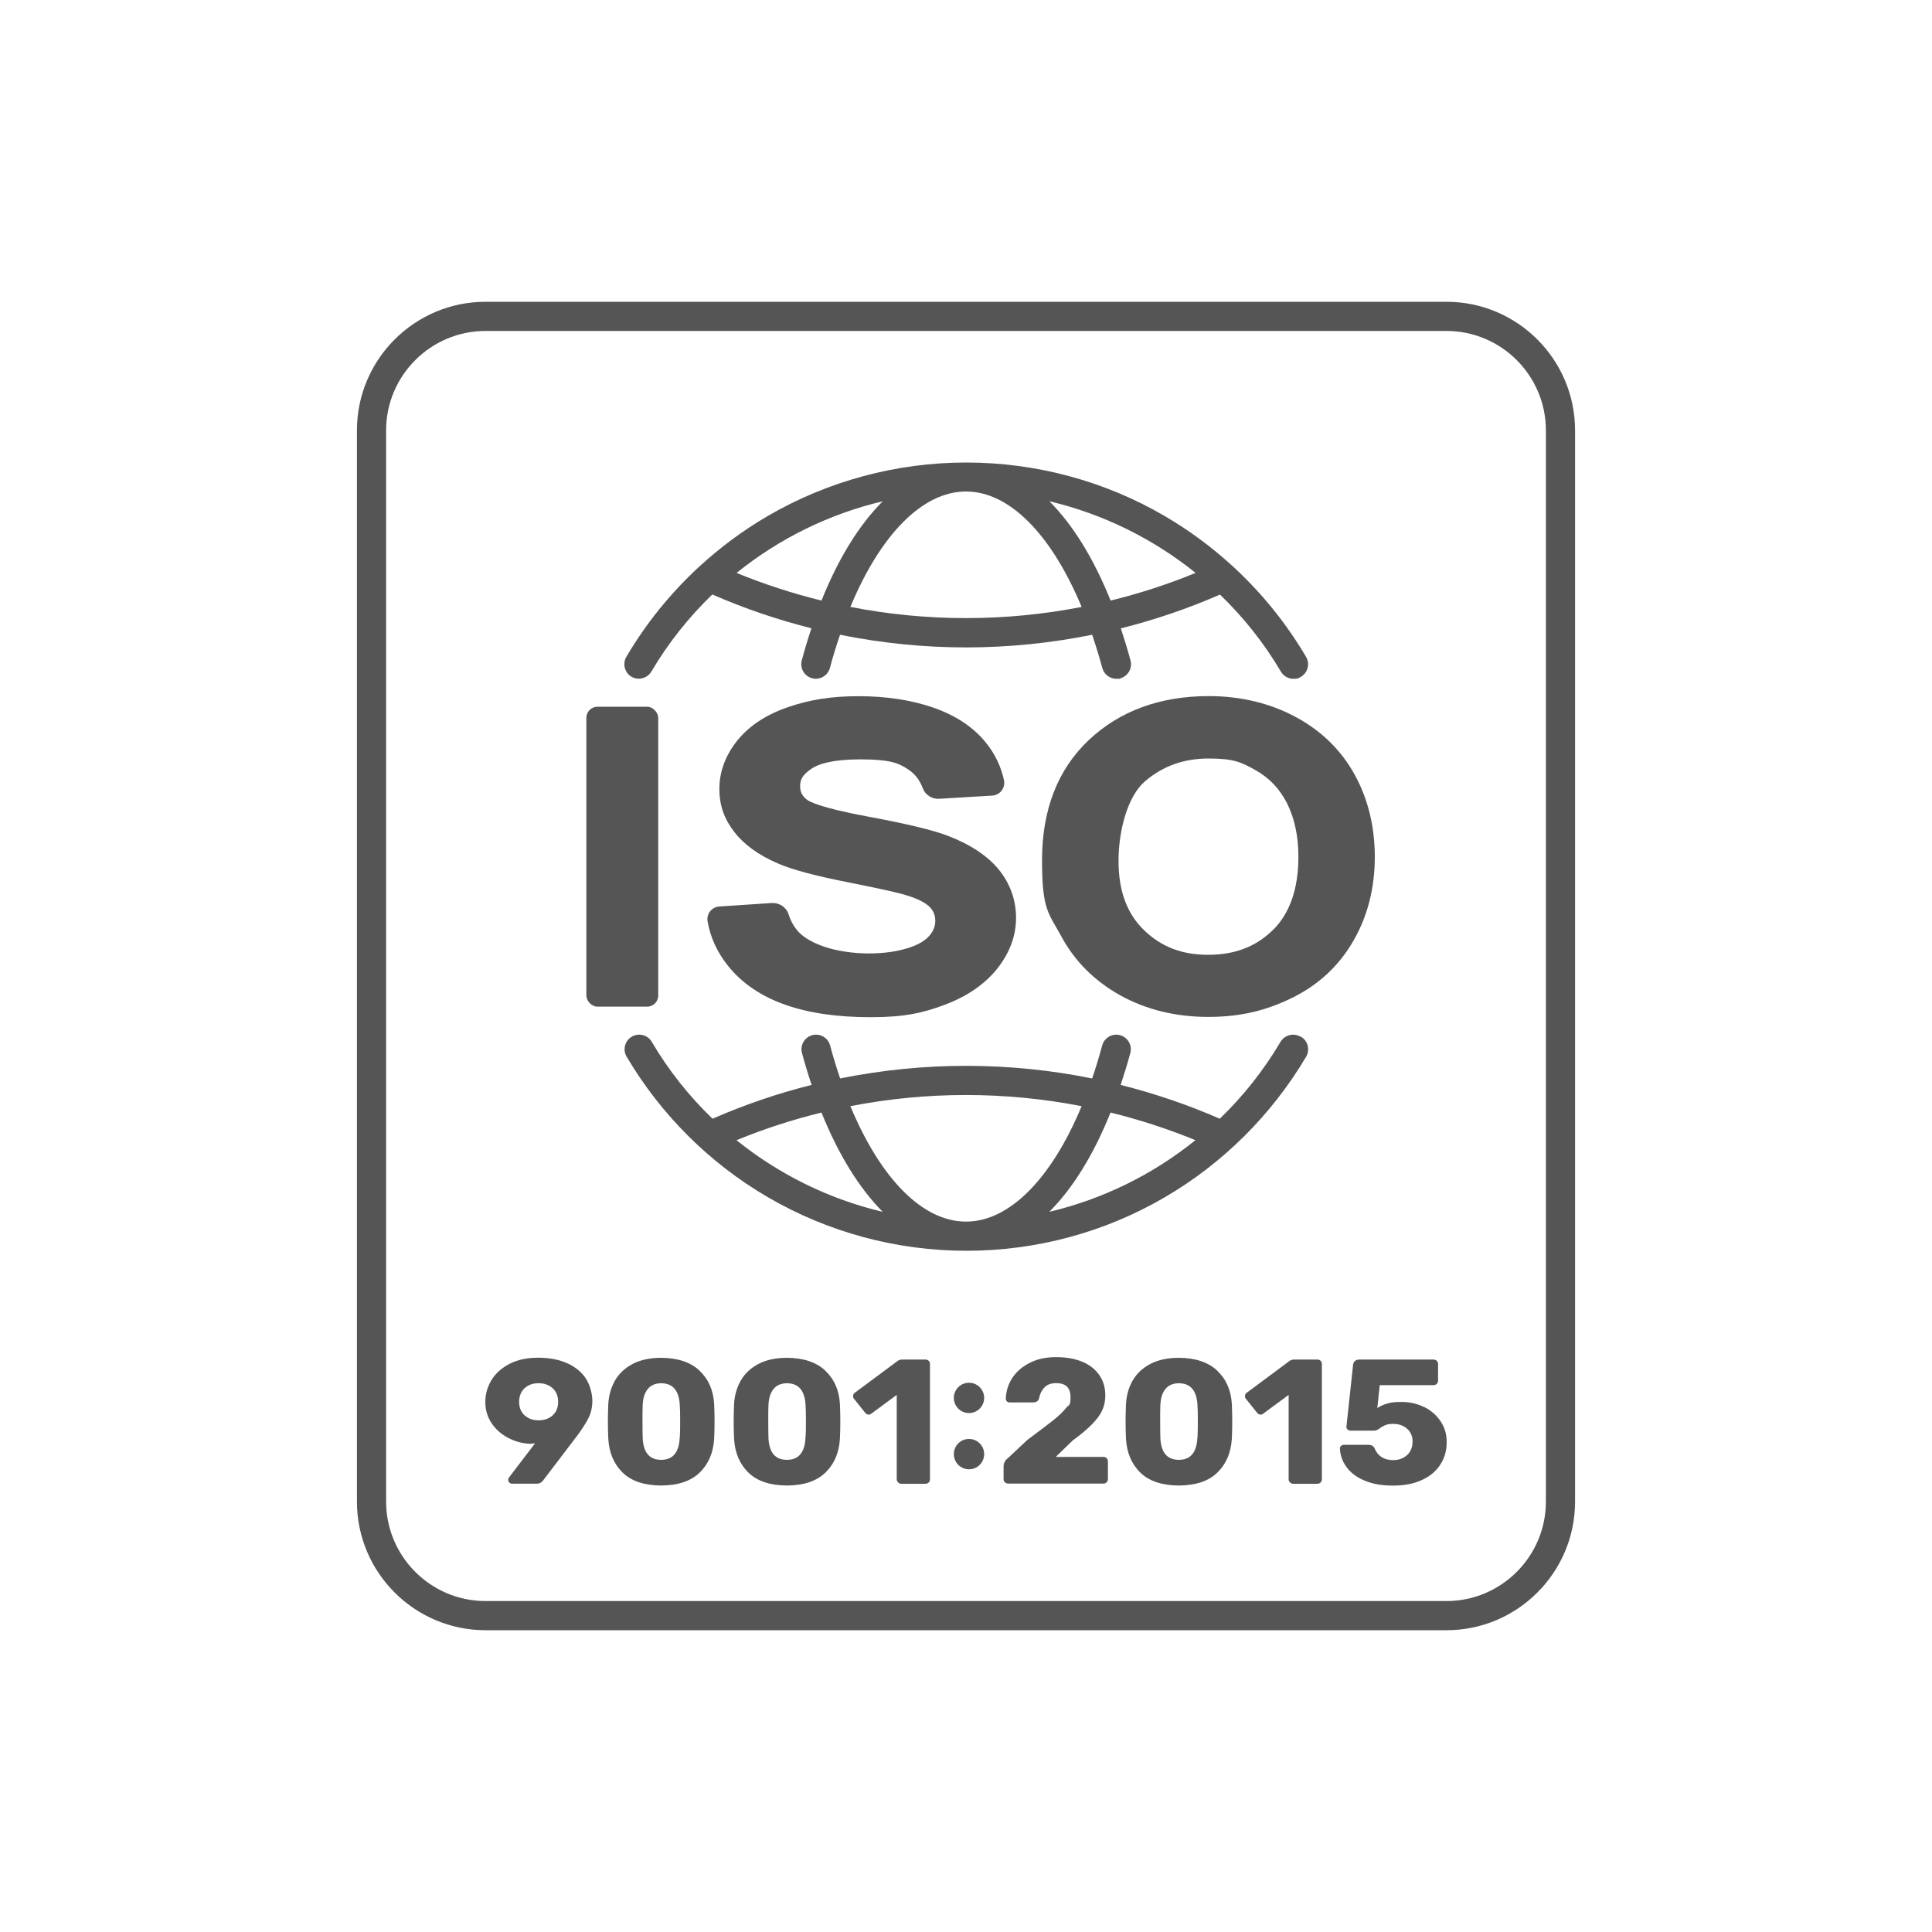
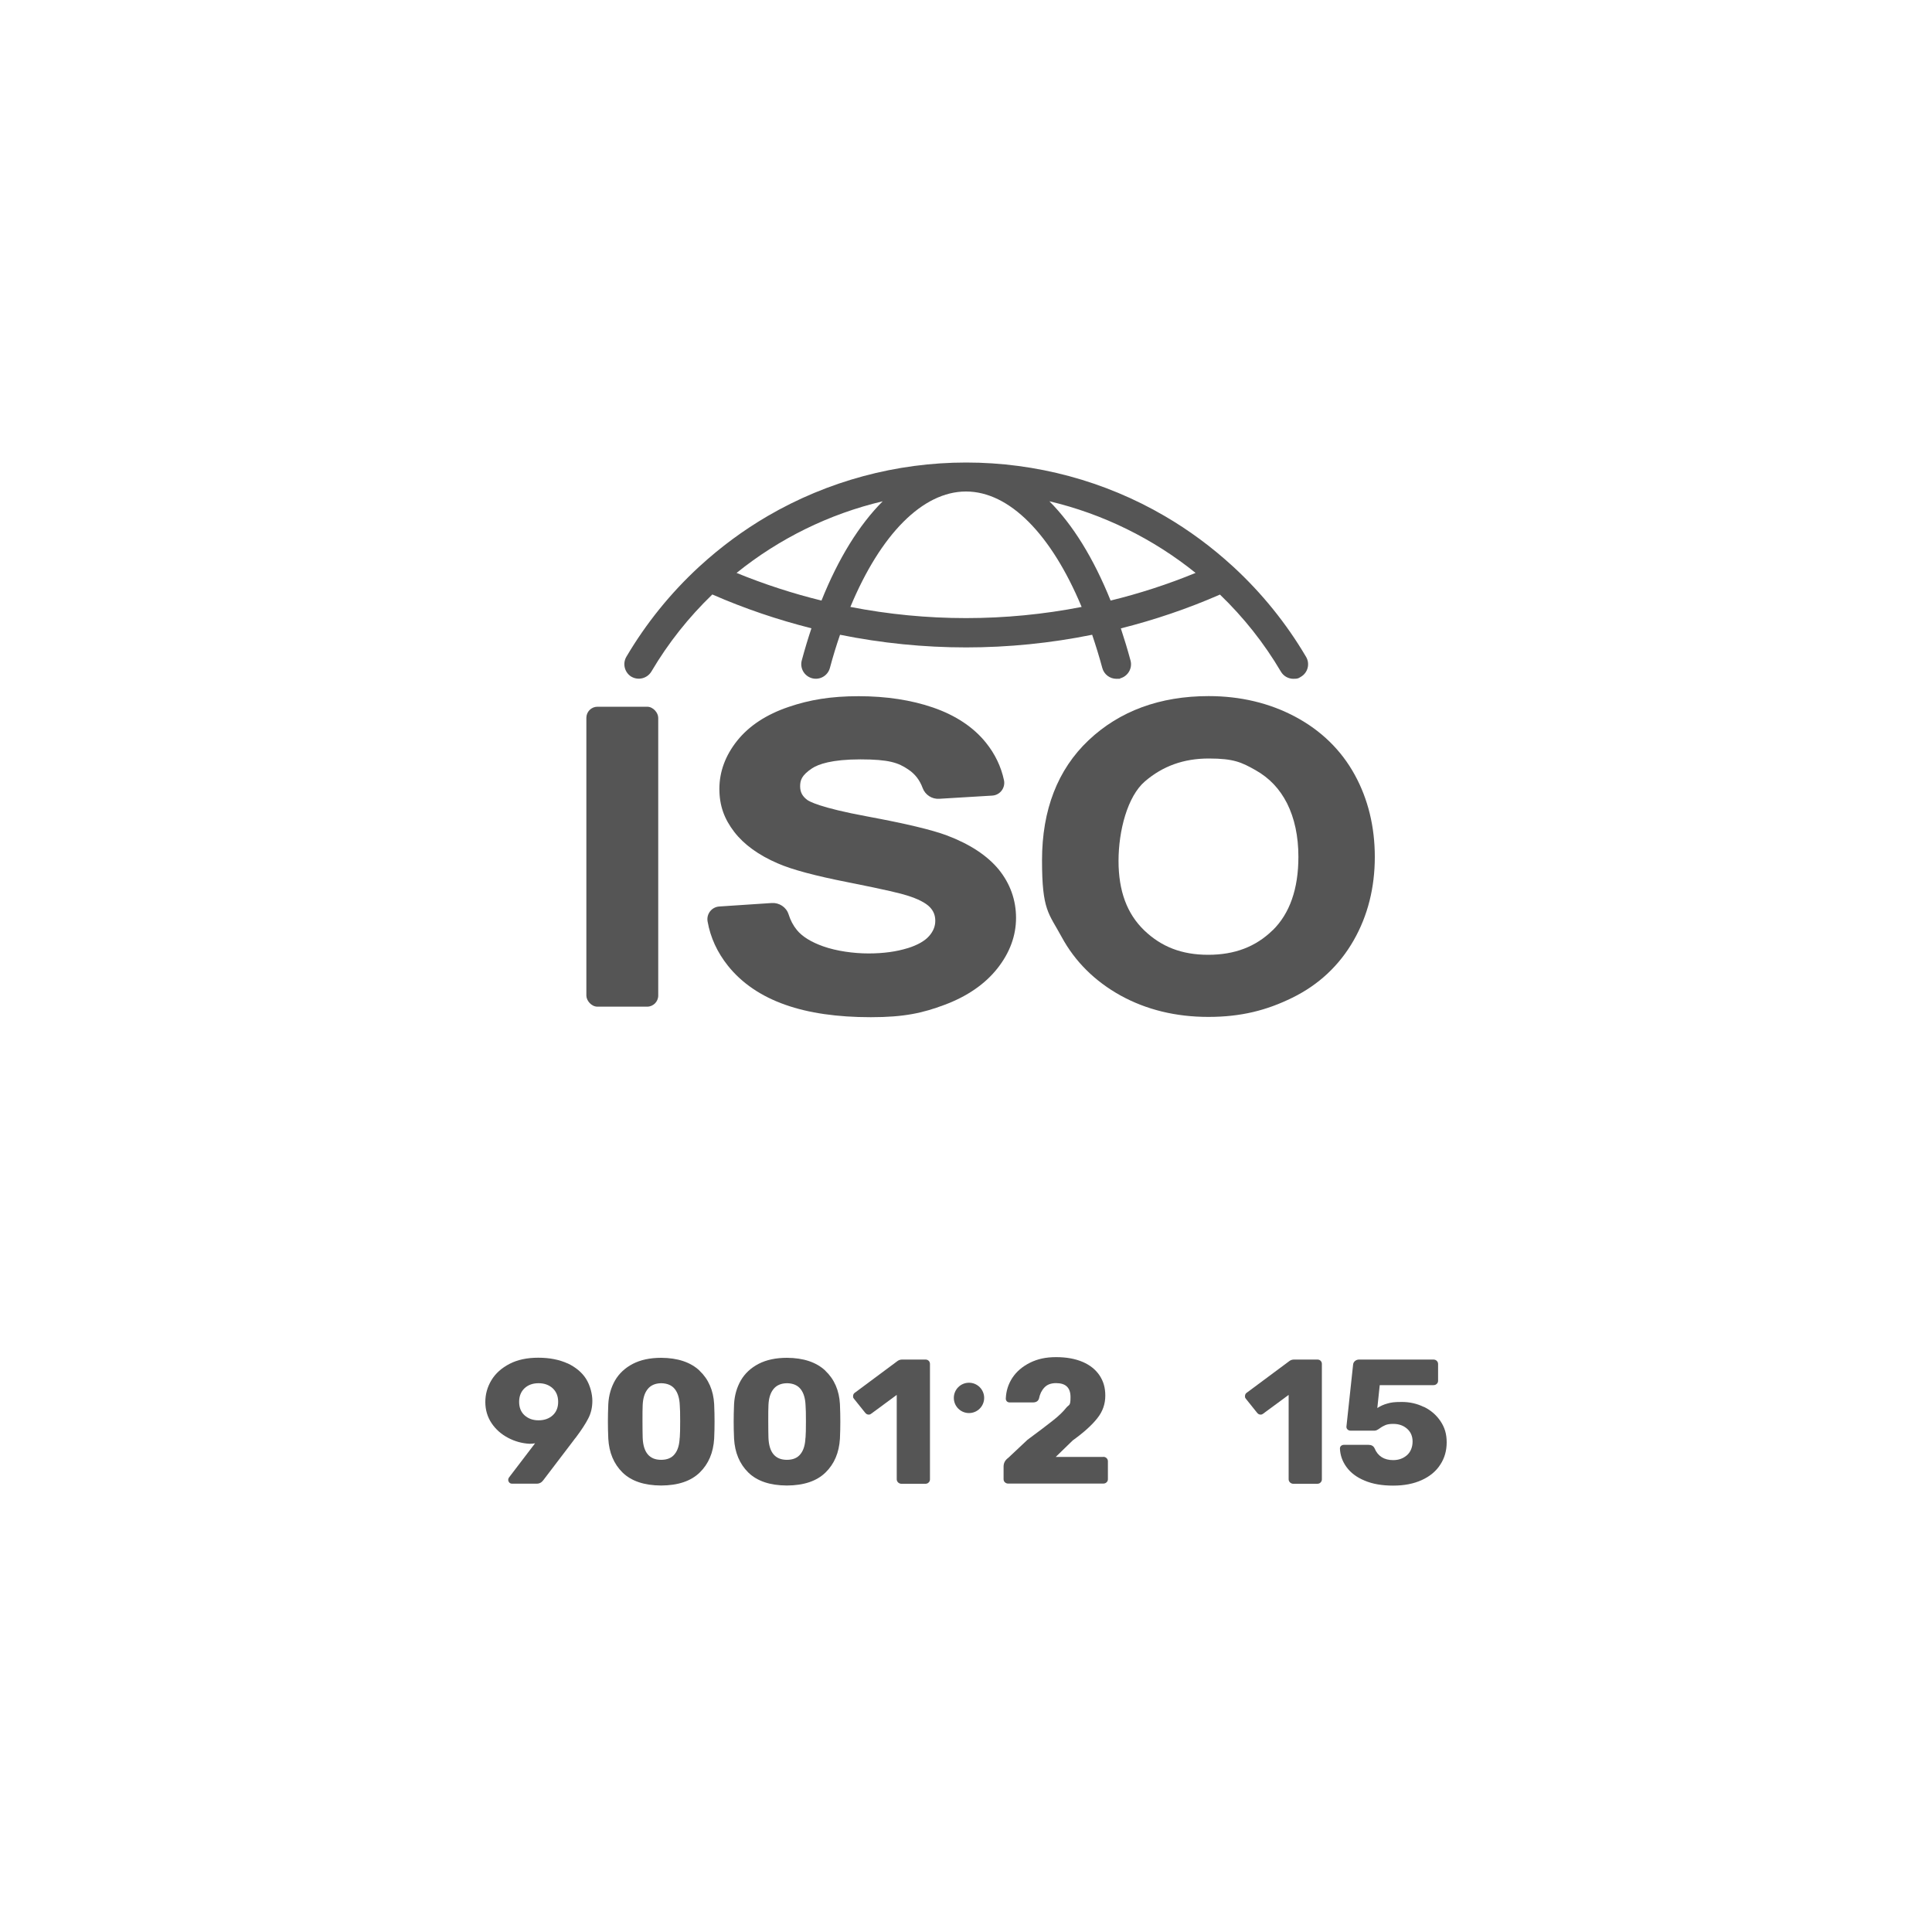
<svg xmlns="http://www.w3.org/2000/svg" id="_x2014_ÎÓÈ_x5F_1" viewBox="0 0 2000 2000">
  <defs>
    <style> .st0 { fill: #555; } </style>
  </defs>
-   <path class="st0" d="M1497.4,312.4H502.6c-73.4,0-133.1,59.7-133.1,133.1v1109c0,73.4,59.7,133.1,133.1,133.1h994.8c73.4,0,133.1-59.7,133.1-133.1V445.5c0-73.4-59.7-133.1-133.1-133.1ZM1600.3,1554.5c0,56.7-46.2,102.9-102.9,102.9H502.6c-56.7,0-102.9-46.2-102.9-102.9V445.5c0-56.7,46.2-102.9,102.9-102.9h994.8c56.7,0,102.9,46.2,102.9,102.9v1109Z" />
  <path class="st0" d="M939.6,981.5c-11.4,3.6-25,5.5-40.5,5.5s-33.2-2.5-46.8-7.3c-12.7-4.5-21.9-10.2-27.4-17-3.7-4.5-6.6-9.9-8.6-16.3-2.4-7.4-9.7-12.1-17.4-11.6l-54.3,3.6c-7.9.5-13.5,7.8-12.1,15.5,2.9,16.6,10,32,21.1,45.9,14.4,18,34.4,31.6,59.5,40.4,24,8.5,53.7,12.8,88.3,12.8s53.7-4.3,76.4-12.8c23.5-8.8,41.9-21.5,54.7-37.7,12.8-16.2,19.3-33.8,19.3-52.3s-6.1-35.6-18-50.2c-11.8-14.3-29.8-26.2-53.7-35.2-15.5-5.8-42.4-12.2-82.2-19.6-49.8-9.2-60.4-15.8-62.2-17.1-5.1-3.8-7.4-8.1-7.4-14.1s1.3-11.3,12.3-18.6c6.5-4.3,20.4-9.3,50.1-9.3s39.3,3.5,49.6,10.5c6.9,4.6,11.8,10.9,14.8,19.1,2.6,7.1,9.6,11.7,17.2,11.2l54.9-3.3c8.1-.5,13.8-8.1,12.1-16-3-14-9.2-27-18.6-38.7-12.9-16.1-31.4-28.4-54.9-36.5-22.4-7.7-48.3-11.7-77-11.7s-50.7,3.7-72.4,11.1c-23.1,7.8-41,19.6-53.3,35-12.2,15.3-18.4,32.1-18.4,49.8s5.2,31.3,15.4,44.6c10.1,13.1,25.3,24.1,45.1,32.6,14.6,6.4,38.5,12.8,73,19.6,39.4,7.8,54.7,11.6,60.8,13.6,11.3,3.5,19.4,7.7,23.6,12.1,3.9,4.1,5.6,8.6,5.6,14.2s-2.1,10.8-6.4,15.7c-4.5,5.1-11.9,9.3-22,12.5Z" />
  <rect class="st0" x="607" y="731.6" width="74.4" height="310.5" rx="11.5" ry="11.5" />
  <path class="st0" d="M1423.2,887.2c0-31.4-7-60-20.7-85-14-25.6-34.8-45.9-61.6-60.2-26.6-14.2-56.8-21.4-89.7-21.4-50.4,0-92.3,15.4-124.4,45.8-31.9,30.2-48.1,72-48.1,124.1s6.8,54.5,20.3,79.4c13.8,25.5,34.4,45.9,61.1,60.7,26.7,14.7,57.2,22.1,90.8,22.1s60.2-6.7,87-19.9c27.3-13.4,48.7-33.5,63.5-59.5,14.5-25.4,21.8-54.4,21.8-86.3ZM1317.4,963c-17.5,17.1-39.3,25.4-66.7,25.4s-48.4-8.3-66.1-25.2c-18-17.3-26.7-40.9-26.7-72s9.2-66.8,27.3-82.3c18.6-16,40.3-23.7,66.2-23.7s34,4,48.4,12.1c14.3,8.1,24.9,19.3,32.5,34.2,7.8,15.5,11.8,34.2,11.8,55.5,0,33.2-9,58.7-26.6,76Z" />
  <path class="st0" d="M653.6,700.5c7.2,4.2,16.4,1.8,20.7-5.3,17.5-29.7,38.8-56.4,63.1-79.8,33.4,14.6,67.7,26.2,102.6,35-3.6,10.7-6.9,21.7-10,33.2-2.2,8.1,2.6,16.3,10.6,18.5,8.1,2.2,16.3-2.6,18.5-10.6,3.2-12,6.7-23.4,10.5-34.4,43,8.7,86.8,13.1,130.5,13.1s87.4-4.4,130.5-13.1c3.7,11,7.3,22.5,10.5,34.4,1.8,6.7,7.9,11.2,14.6,11.2s2.6-.2,4-.5c8-2.2,12.8-10.5,10.6-18.5-3.1-11.5-6.5-22.6-10-33.2,34.9-8.8,69.2-20.4,102.6-35,24.3,23.4,45.6,50.1,63.1,79.8,2.8,4.8,7.9,7.4,13,7.4s5.2-.7,7.7-2.1c7.2-4.2,9.6-13.5,5.3-20.7-20.4-34.6-45.8-66-75.2-93.1-.3-.3-.6-.6-1-.9-21.4-19.6-44.9-37-70.1-51.7-62.1-36.3-133.2-55.4-205.5-55.4s-143.4,19.2-205.5,55.4c-25.2,14.7-48.7,32.1-70.1,51.7-.3.3-.7.6-1,.9-29.4,27.1-54.8,58.5-75.2,93.1-4.2,7.2-1.8,16.4,5.3,20.7ZM880.3,628.3c31.2-75,74.7-119.5,119.7-119.5s88.4,44.4,119.7,119.5c-79,15.4-160.3,15.4-239.3,0ZM1237.6,593.1c-28.7,11.8-58.1,21.3-87.9,28.6-17.6-43.7-39.1-78.5-63.4-102.8,55.4,13.1,107.2,38.6,151.4,74.2ZM913.8,518.9c-24.3,24.3-45.9,59.1-63.4,102.8-29.8-7.3-59.2-16.9-87.9-28.6,44.1-35.6,95.9-61.1,151.4-74.2Z" />
-   <path class="st0" d="M1346.3,1073.2c-7.2-4.2-16.4-1.9-20.7,5.3-17.5,29.6-38.7,56.3-62.9,79.6-33.4-14.6-67.7-26.2-102.6-35,3.5-10.6,6.9-21.6,10-33,2.2-8-2.6-16.3-10.6-18.5-8-2.2-16.3,2.6-18.5,10.6-3.2,11.9-6.7,23.3-10.4,34.2-86.1-17.4-174.8-17.4-260.9,0-3.7-10.9-7.2-22.3-10.4-34.2-2.2-8.1-10.5-12.8-18.5-10.6-8,2.2-12.8,10.5-10.6,18.5,3.1,11.4,6.4,22.4,10,33-34.9,8.7-69.2,20.4-102.6,35-24.2-23.3-45.5-50-62.9-79.6-4.2-7.2-13.5-9.6-20.7-5.3-7.2,4.2-9.6,13.5-5.3,20.7,35.5,60.1,86,110.4,146.3,145.5,62.1,36.2,133.1,55.4,205.4,55.4s143.3-19.1,205.4-55.4c60.2-35.1,110.8-85.5,146.3-145.5,4.2-7.2,1.9-16.4-5.3-20.7ZM1119.7,1145.1c-31.2,75-74.7,119.5-119.7,119.5s-88.4-44.4-119.7-119.5c79-15.4,160.3-15.4,239.3,0ZM762.5,1180.3c28.7-11.8,58.1-21.3,87.9-28.6,17.6,43.7,39.2,78.5,63.4,102.8-55.4-13.1-107.2-38.6-151.4-74.2ZM1086.2,1254.5c24.3-24.3,45.9-59.1,63.4-102.8,29.8,7.3,59.2,16.9,87.9,28.6-44.1,35.6-95.9,61.1-151.4,74.2Z" />
  <path class="st0" d="M587.5,1411.4c-8.5-3.9-18.6-5.9-30.3-5.9s-21.5,2.1-29.8,6.4c-8.2,4.3-14.5,9.9-18.7,16.9-4.2,7-6.3,14.5-6.3,22.6s2.2,15.5,6.5,21.9c4.3,6.4,10,11.4,17,15.1,7,3.7,14.5,5.8,22.4,6.2,2,0,3.9-.2,5.6-.5l-27,35.4c-.5.7-.8,1.5-.8,2.4s.4,2.1,1.1,2.8c.8.8,1.7,1.2,2.9,1.2h25.5c2.8,0,5.1-1.2,6.9-3.7l30.6-40.2c1.8-2.4,2.8-3.8,3.1-4,5.6-7.5,9.9-14,12.7-19.5,2.9-5.5,4.3-11.6,4.3-18.4s-2.2-15.9-6.5-22.7c-4.3-6.8-10.8-12.1-19.2-16.1ZM572.1,1465.2c-3.8,3.4-8.7,5.1-14.6,5.1s-10.5-1.7-14.4-5.1c-3.8-3.4-5.7-8.1-5.7-14s1.9-10.6,5.6-14.1c3.8-3.5,8.6-5.2,14.5-5.2s10.7,1.7,14.6,5.2c3.8,3.5,5.7,8.2,5.7,14.1s-1.9,10.5-5.7,14Z" />
  <path class="st0" d="M724.3,1419c-9.3-8.8-22.6-13.3-39.8-13.4-11.6,0-21.4,2.1-29.5,6.3-8,4.2-14.1,9.9-18.3,17.1-4.1,7.2-6.5,15.3-7,24.5-.3,6.9-.4,12.9-.4,18.2s.1,11,.4,17.6c.8,14.4,5.7,26.1,14.7,35,9.1,8.9,22.4,13.4,40,13.5,17.6-.1,30.9-4.6,40-13.5,9.1-8.9,14-20.5,14.9-35,.3-6.6.4-12.5.4-17.6s-.1-11.3-.4-18.2c-.8-14.2-5.8-25.7-15.1-34.5ZM703.6,1488.4c-.3,7.2-1.9,12.8-5.1,16.8-3.1,4-7.8,6-14.1,6-12.1,0-18.5-7.6-19.1-22.8-.1-3.6-.2-9.2-.2-17.1s0-13.4.2-16.7c.3-7,1.9-12.5,5.1-16.5,3.1-4,7.8-6.1,14.1-6.2,6.4.1,11.1,2.2,14.2,6.2,3.1,4,4.7,9.6,5,16.5.3,3.3.4,8.9.4,16.7s-.1,13.5-.4,17.1Z" />
  <path class="st0" d="M854.5,1419c-9.3-8.8-22.6-13.3-39.8-13.4-11.6,0-21.4,2.1-29.5,6.3-8,4.2-14.1,9.9-18.3,17.1-4.1,7.2-6.5,15.3-7,24.5-.3,6.9-.4,12.9-.4,18.2s.1,11,.4,17.6c.8,14.4,5.7,26.1,14.7,35,9.1,8.9,22.4,13.4,40,13.5,17.6-.1,30.9-4.6,40-13.5,9.1-8.9,14-20.5,14.9-35,.3-6.6.4-12.5.4-17.6s-.1-11.3-.4-18.2c-.8-14.2-5.8-25.7-15.1-34.5ZM833.8,1488.4c-.3,7.2-1.9,12.8-5.1,16.8-3.1,4-7.8,6-14.1,6-12.1,0-18.5-7.6-19.1-22.8-.1-3.6-.2-9.2-.2-17.1s0-13.4.2-16.7c.3-7,1.9-12.5,5.1-16.5,3.1-4,7.8-6.1,14.1-6.2,6.4.1,11.1,2.2,14.2,6.2,3.1,4,4.7,9.6,5,16.5.3,3.3.4,8.9.4,16.7s-.1,13.5-.4,17.1Z" />
  <path class="st0" d="M957.9,1407.4h-23.9c-1.7,0-3.2.4-4.6,1.3l-44,32.7c-1.5.9-2.3,2.1-2.3,3.9s.3,1.8,1,2.8l11.3,14.1c1.1,1.5,2.4,2.2,3.8,2.2s2-.4,2.9-1.1l26.2-19.3v87.4c0,1.2.5,2.3,1.4,3.2,1,.9,2.1,1.4,3.4,1.4h24.9c1.4,0,2.6-.5,3.4-1.4.9-.9,1.3-2,1.3-3.2v-119.4c0-1.3-.4-2.4-1.3-3.3-.9-.9-2-1.3-3.4-1.3Z" />
  <path class="st0" d="M1142.1,1508.2h-49.2l17.6-17.1c11.4-8.2,19.8-15.8,25.4-22.9,5.6-7,8.3-14.8,8.3-23.4s-2-14.9-5.9-20.9c-4-6-9.8-10.7-17.4-14-7.7-3.3-16.8-5-27.6-5s-19.2,1.9-27.1,5.8c-7.8,3.9-13.9,9.1-18.2,15.6-4.3,6.6-6.5,13.7-6.8,21.6,0,1.1.4,2,1.1,2.8.8.7,1.7,1.1,2.9,1.1h23.9c3.6,0,5.7-1.4,6.5-4.2.9-4.5,2.7-8.3,5.6-11.3,2.8-3,6.8-4.5,12.1-4.5,10,0,14.9,4.8,14.9,14.5s-1.5,7.3-4.6,11.2c-3.1,3.9-7.6,8.3-13.6,13-6,4.8-14.8,11.4-26.4,20l-19.9,18.7c-3.2,2.3-4.8,5.3-4.8,9v13c0,1.4.5,2.5,1.4,3.3,1,.9,2.1,1.3,3.5,1.3h98.2c1.4,0,2.6-.4,3.5-1.3,1-.9,1.4-2,1.4-3.3v-18.5c0-1.3-.5-2.4-1.4-3.3-1-.9-2.1-1.3-3.5-1.3Z" />
-   <path class="st0" d="M1260.2,1419c-9.3-8.8-22.6-13.3-39.8-13.4-11.6,0-21.4,2.1-29.5,6.3-8,4.2-14.1,9.9-18.3,17.1-4.1,7.2-6.5,15.3-7,24.5-.3,6.9-.4,12.9-.4,18.2s.1,11,.4,17.6c.8,14.4,5.7,26.1,14.7,35,9.1,8.9,22.4,13.4,40,13.5,17.6-.1,31-4.6,40-13.5,9.1-8.9,14-20.5,14.9-35,.3-6.6.4-12.5.4-17.6s-.1-11.3-.4-18.2c-.8-14.2-5.8-25.7-15.1-34.5ZM1239.5,1488.4c-.3,7.2-1.9,12.8-5.1,16.8-3.1,4-7.8,6-14.1,6-12.1,0-18.5-7.6-19.1-22.8-.1-3.6-.2-9.2-.2-17.1s0-13.4.2-16.7c.3-7,1.9-12.5,5.1-16.5,3.1-4,7.8-6.1,14.1-6.2,6.4.1,11.1,2.2,14.2,6.2,3.1,4,4.7,9.6,5,16.5.3,3.3.4,8.9.4,16.7s-.1,13.5-.4,17.1Z" />
  <path class="st0" d="M1363.6,1407.4h-23.9c-1.7,0-3.2.4-4.6,1.3l-44,32.7c-1.5.9-2.3,2.1-2.3,3.9s.3,1.8,1,2.8l11.3,14.1c1.1,1.5,2.4,2.2,3.8,2.2s2-.4,2.9-1.1l26.2-19.3v87.4c0,1.2.5,2.3,1.4,3.2,1,.9,2.1,1.4,3.4,1.4h24.9c1.4,0,2.6-.5,3.4-1.4.9-.9,1.3-2,1.3-3.2v-119.4c0-1.3-.4-2.4-1.3-3.3-.9-.9-2-1.3-3.4-1.3Z" />
  <path class="st0" d="M1474,1456.5c-7.1-3.5-14.7-5.2-22.8-5.2s-11.1.5-14.9,1.6c-3.8,1-7.3,2.6-10.5,4.7l2.5-23.7h55.5c1.4,0,2.6-.4,3.5-1.3,1-.9,1.4-2,1.4-3.3v-17.3c0-1.3-.5-2.4-1.4-3.3-1-.9-2.1-1.3-3.5-1.3h-76.8c-1.7,0-3.1.5-4.3,1.5-1.2,1-1.9,2.3-2,4l-6.9,64.1c0,1.1.4,2.1,1.2,2.8.8.8,1.8,1.2,3,1.2h25.1c1.3,0,3-.8,5.2-2.4,2-1.5,4.1-2.6,6-3.4,2-.8,4.6-1.2,7.9-1.2,5.9,0,10.7,1.7,14.5,5.1,3.8,3.4,5.6,7.8,5.6,13.2s-1.9,10.7-5.8,14.1c-3.9,3.4-8.6,5.1-14.3,5.1-9.4,0-15.9-4.1-19.3-12.3-1.1-2.3-3.2-3.5-6.1-3.5h-25.7c-1.1,0-2.1.4-2.9,1.1-.8.7-1.1,1.7-1.1,2.8.3,6.9,2.5,13.2,6.8,19.1,4.3,5.9,10.5,10.6,18.7,14,8.2,3.5,18,5.2,29.5,5.2s21.2-1.9,29.6-5.7c8.4-3.8,14.8-9.1,19.2-15.9,4.5-6.8,6.7-14.5,6.7-23.2s-2.1-15.5-6.4-21.9c-4.3-6.4-10-11.3-17.1-14.8Z" />
  <circle class="st0" cx="1003.1" cy="1447.1" r="15.7" />
-   <path class="st0" d="M1003.1,1489.6c-8.7,0-15.7,7-15.7,15.7s7,15.7,15.7,15.7,15.7-7,15.7-15.7-7-15.7-15.7-15.7Z" />
</svg>